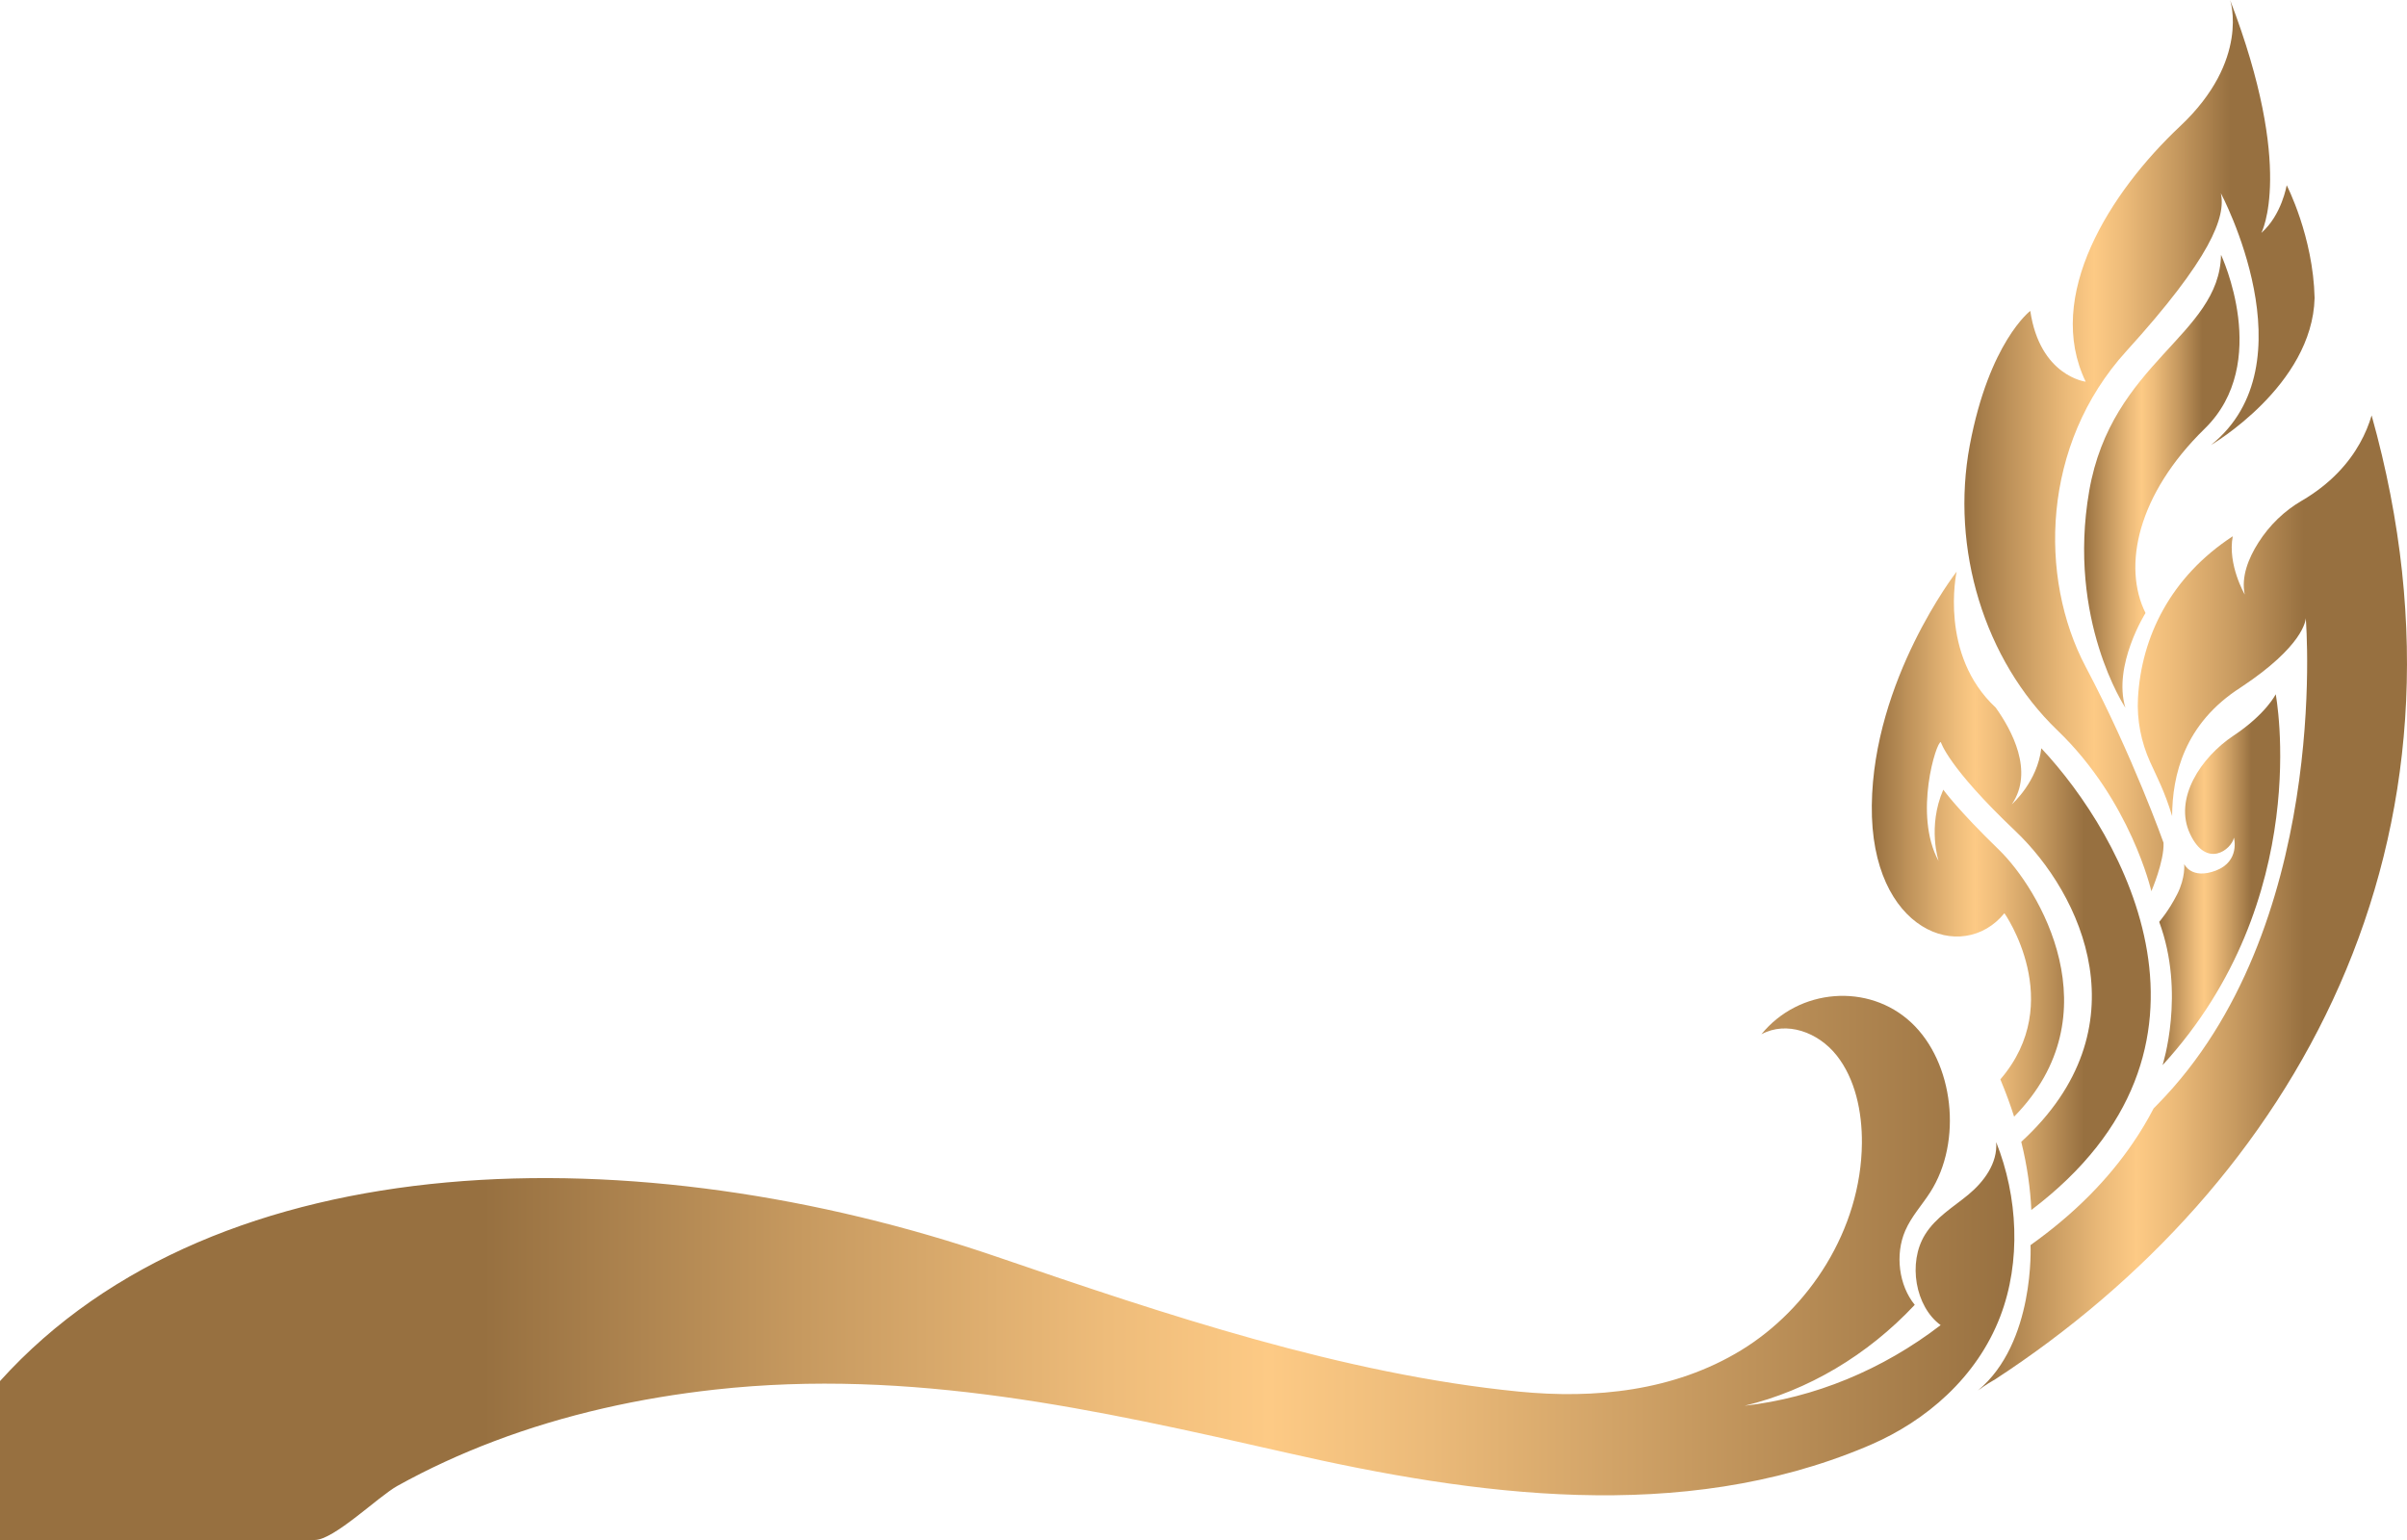
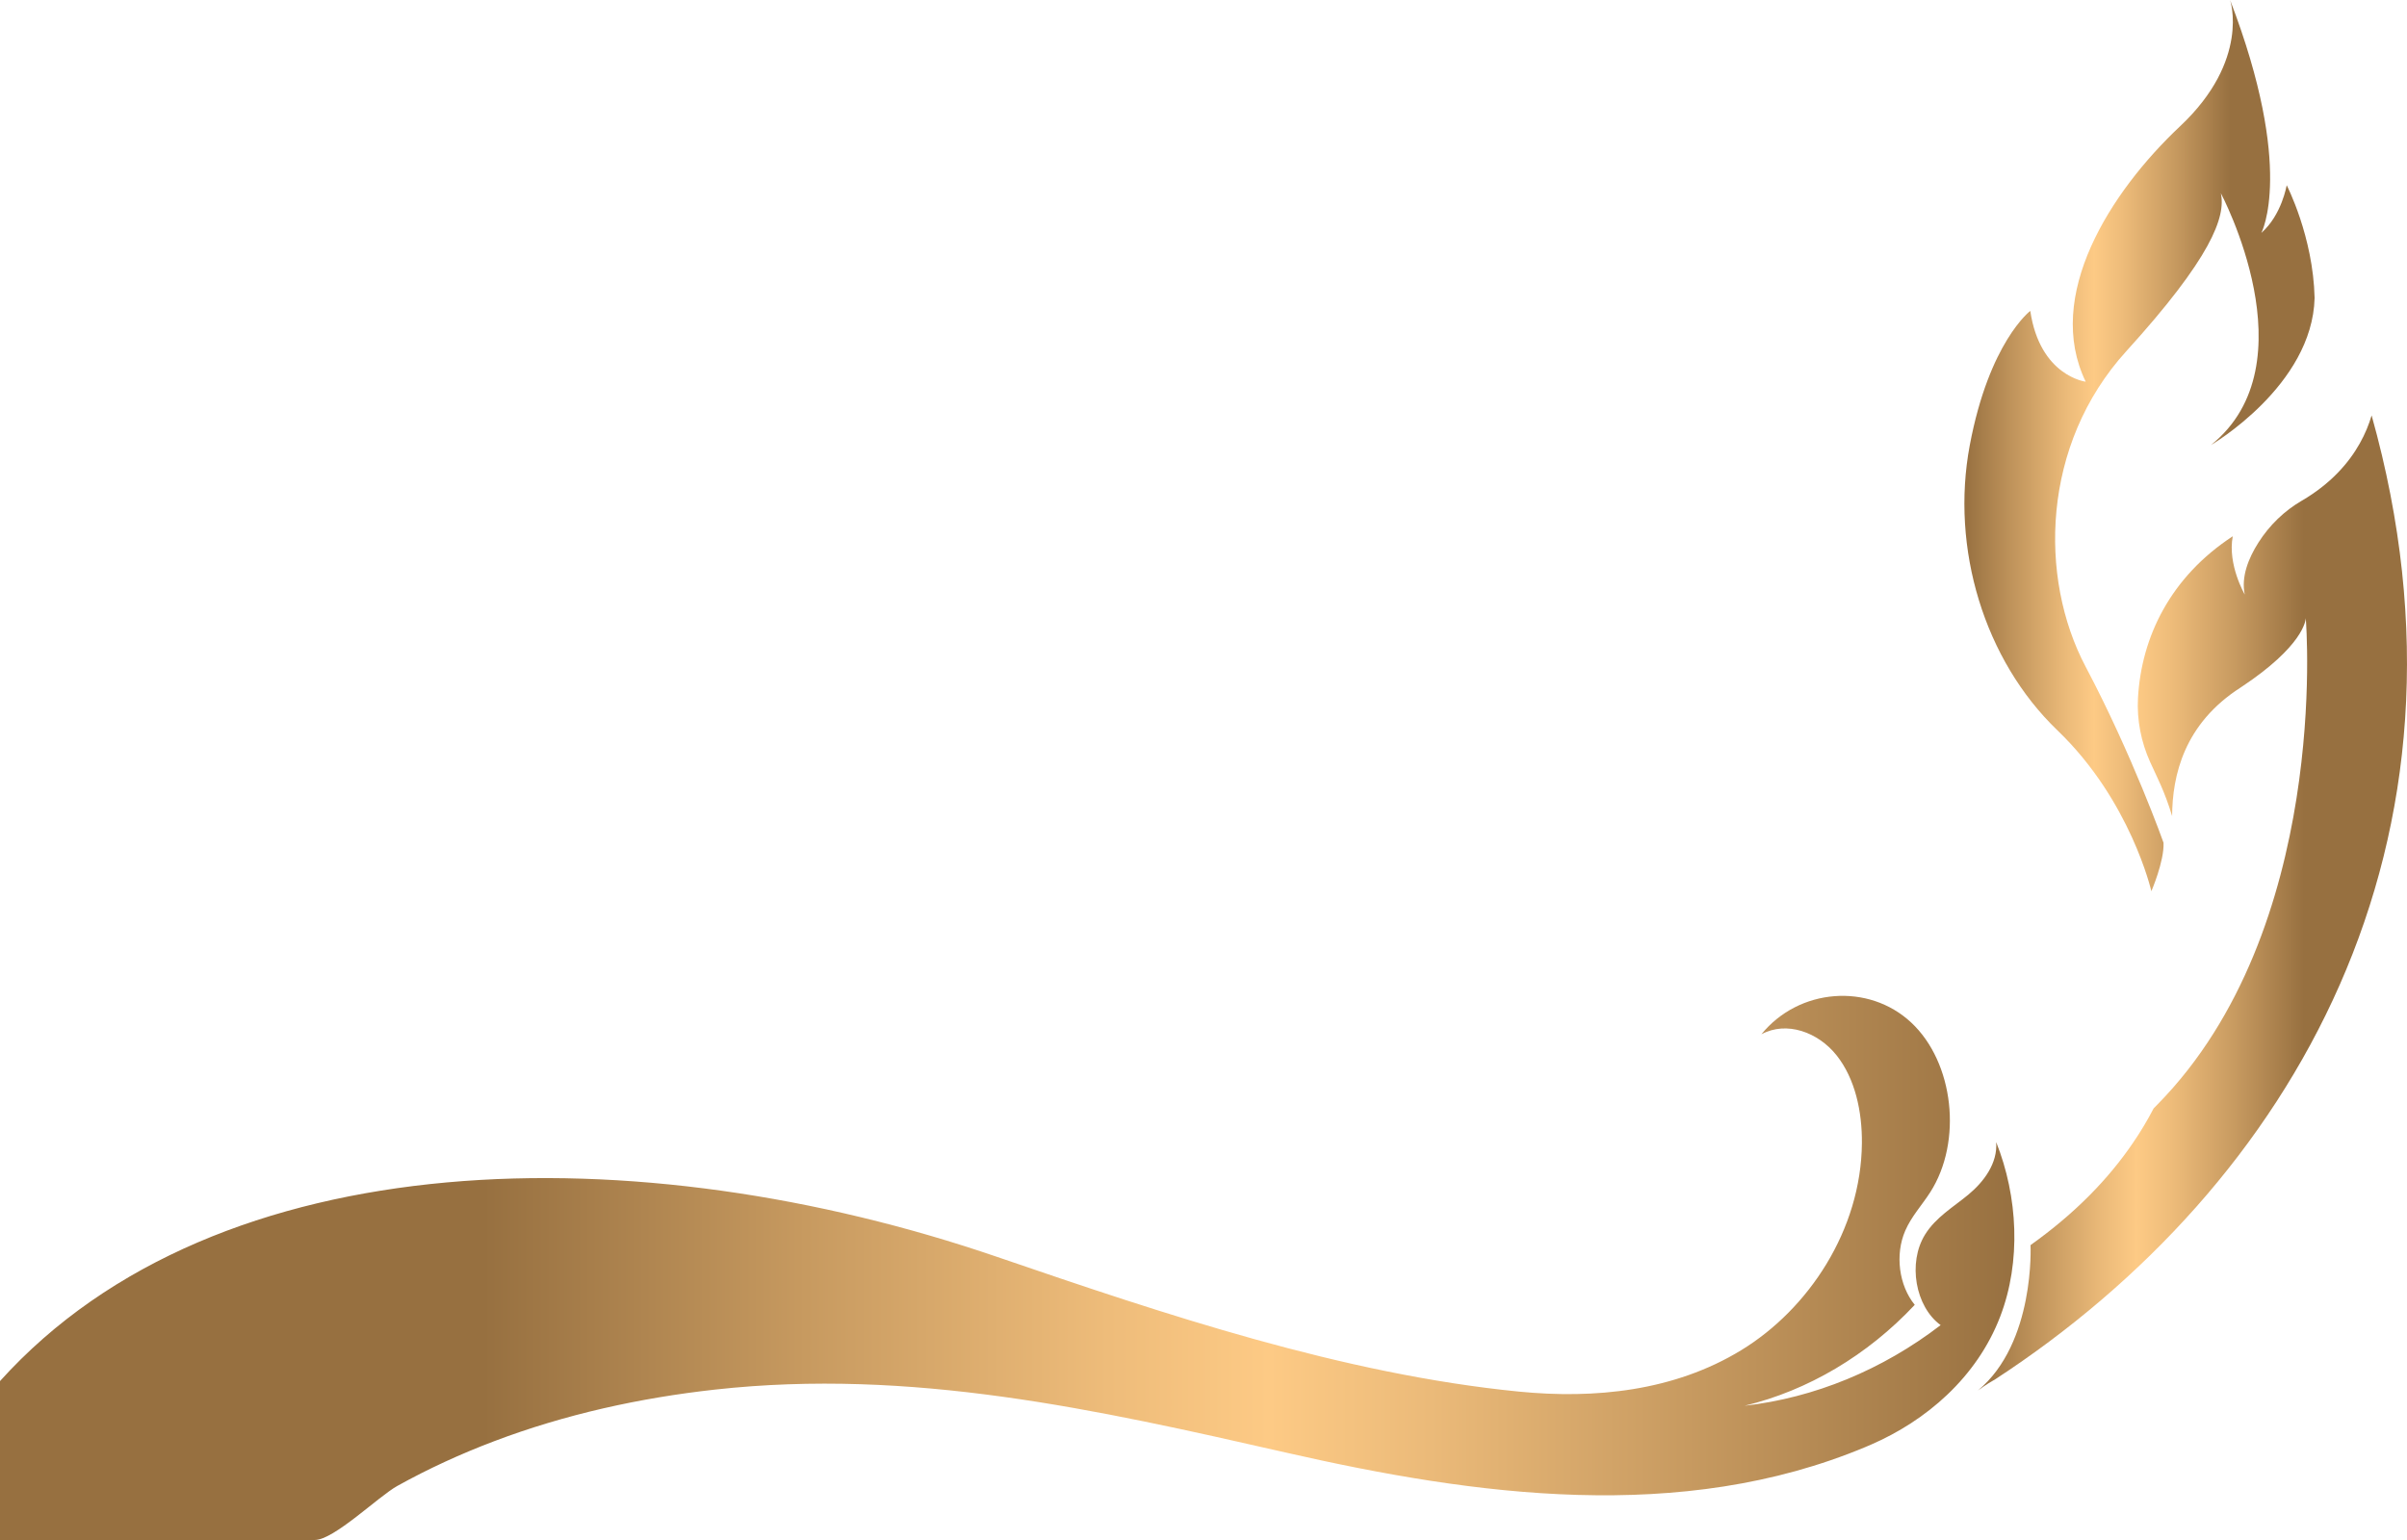
<svg xmlns="http://www.w3.org/2000/svg" xmlns:xlink="http://www.w3.org/1999/xlink" id="Layer_2" data-name="Layer 2" viewBox="0 0 950.09 608.06">
  <defs>
    <style>
      .cls-1 {
        fill: url(#linear-gradient-2);
      }

      .cls-2 {
        fill: url(#linear-gradient-4);
      }

      .cls-3 {
        fill: url(#linear-gradient-3);
      }

      .cls-4 {
        fill: url(#linear-gradient-5);
      }

      .cls-5 {
        fill: url(#linear-gradient-6);
      }

      .cls-6 {
        fill: url(#linear-gradient);
      }
    </style>
    <linearGradient id="linear-gradient" x1="-406.88" y1="351.71" x2="-296.77" y2="351.71" gradientTransform="translate(442.08) rotate(-180) scale(1 -1)" gradientUnits="userSpaceOnUse">
      <stop offset=".24" stop-color="#977040" />
      <stop offset=".4" stop-color="#c79a60" />
      <stop offset=".55" stop-color="#eebc7a" />
      <stop offset=".63" stop-color="#fdca85" />
      <stop offset=".71" stop-color="#ebba79" />
      <stop offset=".87" stop-color="#be925a" />
      <stop offset="1" stop-color="#977040" />
    </linearGradient>
    <linearGradient id="linear-gradient-2" x1="-508.01" y1="356.53" x2="-338.64" y2="356.53" xlink:href="#linear-gradient" />
    <linearGradient id="linear-gradient-3" x1="0" y1="500.64" x2="795.11" y2="500.64" gradientTransform="matrix(1,0,0,1,0,0)" xlink:href="#linear-gradient" />
    <linearGradient id="linear-gradient-4" x1="-457.96" y1="347.34" x2="-410.2" y2="347.34" xlink:href="#linear-gradient" />
    <linearGradient id="linear-gradient-5" x1="-441.91" y1="190.05" x2="-380.57" y2="190.05" xlink:href="#linear-gradient" />
    <linearGradient id="linear-gradient-6" x1="-471.54" y1="175.94" x2="-333.3" y2="175.94" xlink:href="#linear-gradient" />
  </defs>
  <g id="Layer_1-2" data-name="Layer 1">
    <g id="Swoosh">
-       <path class="cls-6" d="M801.8,477.73c-.37-8.3-1.59-17.27-3.97-26.89,48.97-44.9,23.73-97.99-2.4-122.79-26.58-25.23-29.33-35.02-29.33-35.02-1.63-.72-10.99,28.56-.88,46.99,0,0-4.52-13.53,1.83-28.22,0,0,5.81,8.07,21.94,23.7,15.82,15.32,45.72,64.94,6.02,105.4-1.52-4.77-3.32-9.67-5.43-14.72,26.27-30.54,1.6-65.61,1.6-65.61-16.51,20.35-52.93,7.32-52.34-42.6.58-49.53,32.97-91.6,33.48-92.26-.13.63-6.95,32.86,15.42,53.68,6.27,8.77,15.24,25.17,6.37,38.18.4-.35,10.06-8.96,11.64-22.12,32.29,34.47,80.34,118.46-3.96,182.31Z" />
      <path class="cls-1" d="M936.13,164.04c47.25,168.49-31.25,303.96-148.55,380.55-3.62,1.98-6.87,4.45-6.87,4.45,22.68-18.8,20.78-57.42,20.78-57.42,17.72-12.61,30.87-26.29,40.45-40.38,3.07-4.5,5.77-9.04,8.14-13.6.5-.52,1.02-1.04,1.54-1.57,68.02-69.19,58.75-189.04,58.51-191.99-.03.81-.85,10.93-25.64,27.33-22.42,14.32-27.03,34.81-27.11,50.81-2.93-9.8-6.27-15.98-8.74-21.48-3.47-7.75-5.22-16.4-4.74-25.09,1.33-24.19,12.88-47.87,37.41-63.91-2.12,11.24,4.74,22.99,4.74,22.99-1.5-7,1.5-14.37,5.36-20.45,4.42-6.97,10.3-12.59,17.02-16.51,5.79-3.37,10.46-7.11,14.22-10.98,7.51-7.7,11.44-15.9,13.47-22.75Z" />
      <path class="cls-3" d="M736.43,571.3c-72.89,30.53-154.15,19.25-228.5,2.32-75.33-17.15-148.31-33.51-225.69-24.95-29.6,3.28-59.03,9.71-87.27,20.41-13.03,4.94-25.8,10.77-38.14,17.63-7.44,4.13-25.03,21.34-32.56,21.34H0v-62.74c86.13-95.54,252.82-97.28,393.57-49.04,66.49,22.79,136.41,46.29,205.84,53.18,30.01,2.98,61.38-.14,87.92-16.36,26.54-16.22,47.29-47.42,47.6-81.71.11-12.45-2.65-25.42-9.97-34.66-7.32-9.24-19.83-13.7-29.7-8.34,14.79-18.22,42.33-20.37,59.16-4.61,16.83,15.75,20.31,46.94,7.48,66.98-3.26,5.1-7.42,9.53-9.87,15.19-4.08,9.4-2.51,21.59,3.76,29.27-18.65,19.89-42.15,33.83-67.15,39.84,27.57-3.14,54.41-14.19,77.37-31.84-10.03-7.31-13.02-24.63-6.17-35.72,4.26-6.89,11.17-10.86,17.15-15.83,5.98-4.97,11.58-12.3,10.94-20.7,8.59,21.52,9.91,47.16,1.61,68.82-9.26,24.18-29.36,41.24-51.02,50.62-.7.3-1.39.6-2.09.89Z" />
-       <path class="cls-2" d="M852.28,363.99c10.45,28.17,1.33,56.57,1.33,56.57,60.1-65.52,44.66-146.44,44.66-146.44,0,0-3.81,7.81-16.69,16.37-12.87,8.57-23.65,24.85-17.13,38.75,6.52,13.9,16.33,6.22,17.33,1.51,0,0,2.53,9.3-7.13,12.99-9.66,3.69-12.51-2.57-12.51-2.57,0,0,.61,5.27-2.77,11.93-3.38,6.66-7.09,10.89-7.09,10.89Z" />
-       <path class="cls-4" d="M876.69,100.64s20.11,42.69-6.43,68.6c-26.54,25.91-32.53,54.28-23.39,72.81,0,0-12.99,20.7-7.93,37.41,0,0-23.11-34.66-14.29-85.59,8.82-50.94,51.43-61.38,52.03-93.23Z" />
      <path class="cls-5" d="M872.74,175.7s40.01-23.38,40.88-58.05c-.56-24.34-11.02-44.52-11.02-44.52,0,0-1.92,11.73-10,18.83,0,0,13.33-25.1-12.34-91.95,0,0,8.08,23.67-19.72,49.82-27.8,26.15-53.63,67.09-37.27,100.88,0,0-18.06-2.16-21.88-27.96,0,0-16.22,12.31-23.88,53.05-7.66,40.74,5.73,84.85,34.62,112.59,28.89,27.73,37.05,63.49,37.05,63.49,0,0,5.11-11.77,4.81-19.13,0,0-12.17-34.33-30.75-69.51-18.58-35.18-17.45-87.67,16.02-124.54,33.48-36.86,39.41-53.09,37.34-62.44,0,0,36.04,67.45-3.87,99.44Z" />
    </g>
  </g>
</svg>